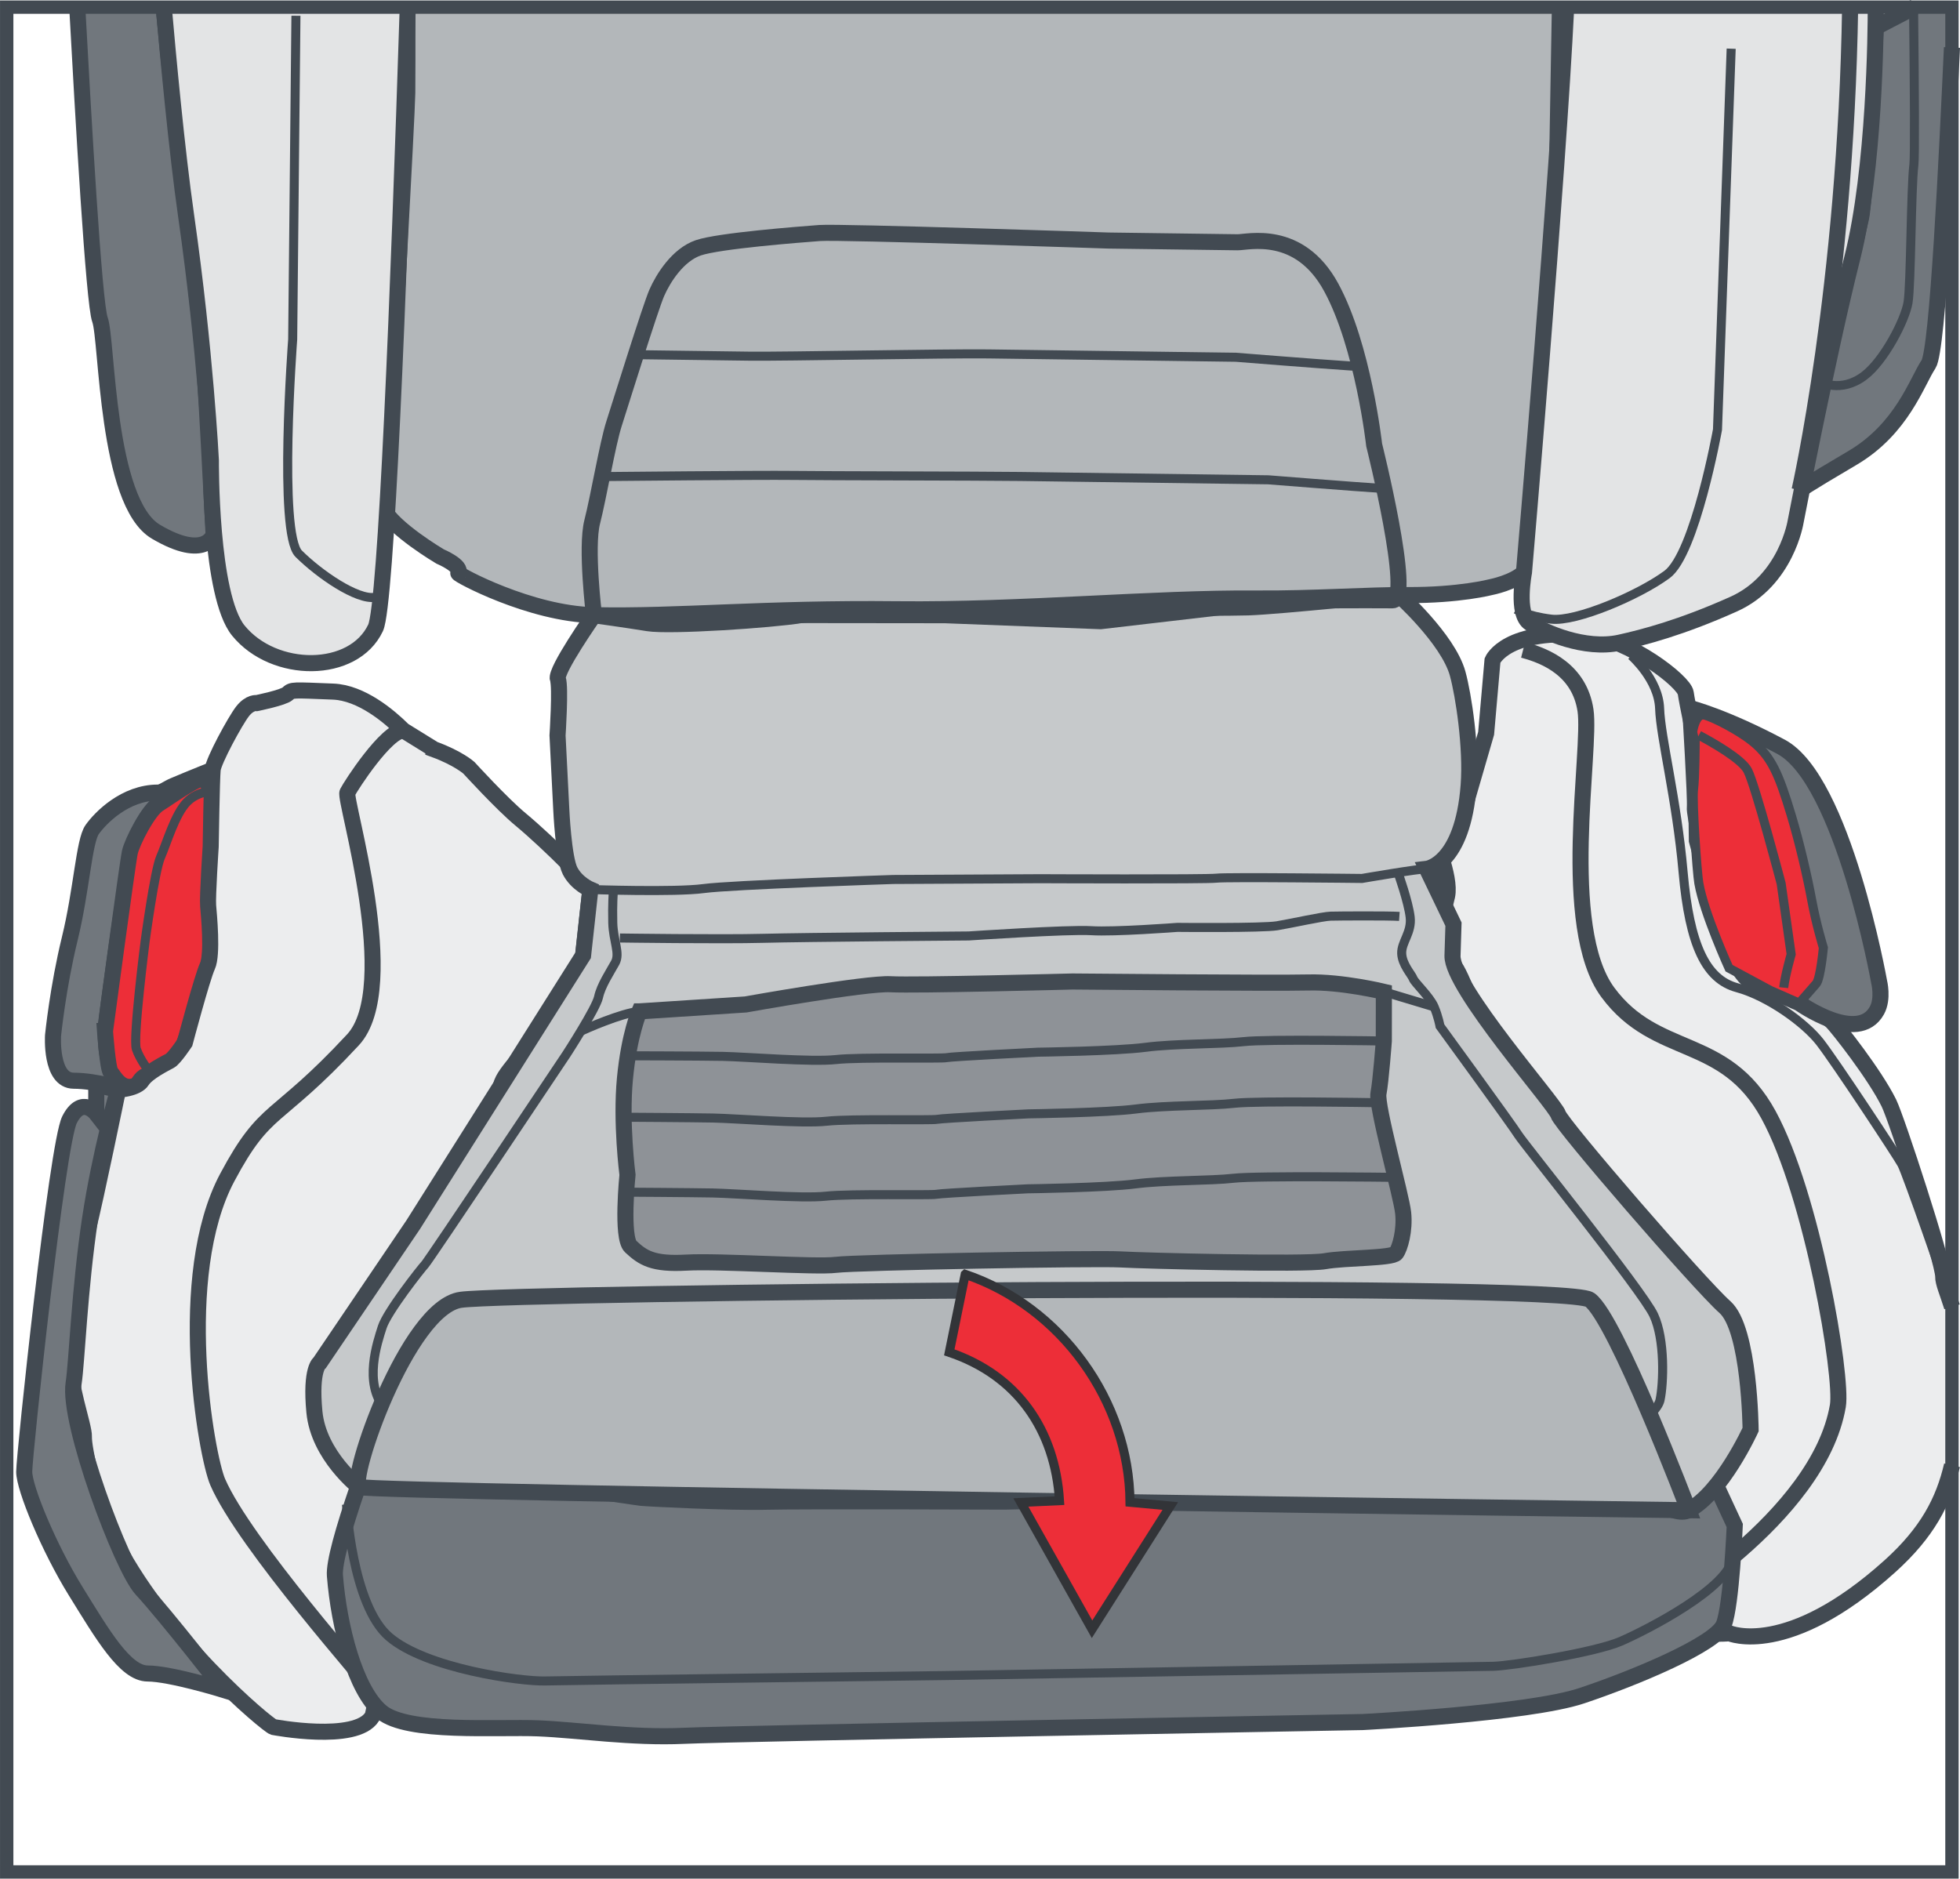
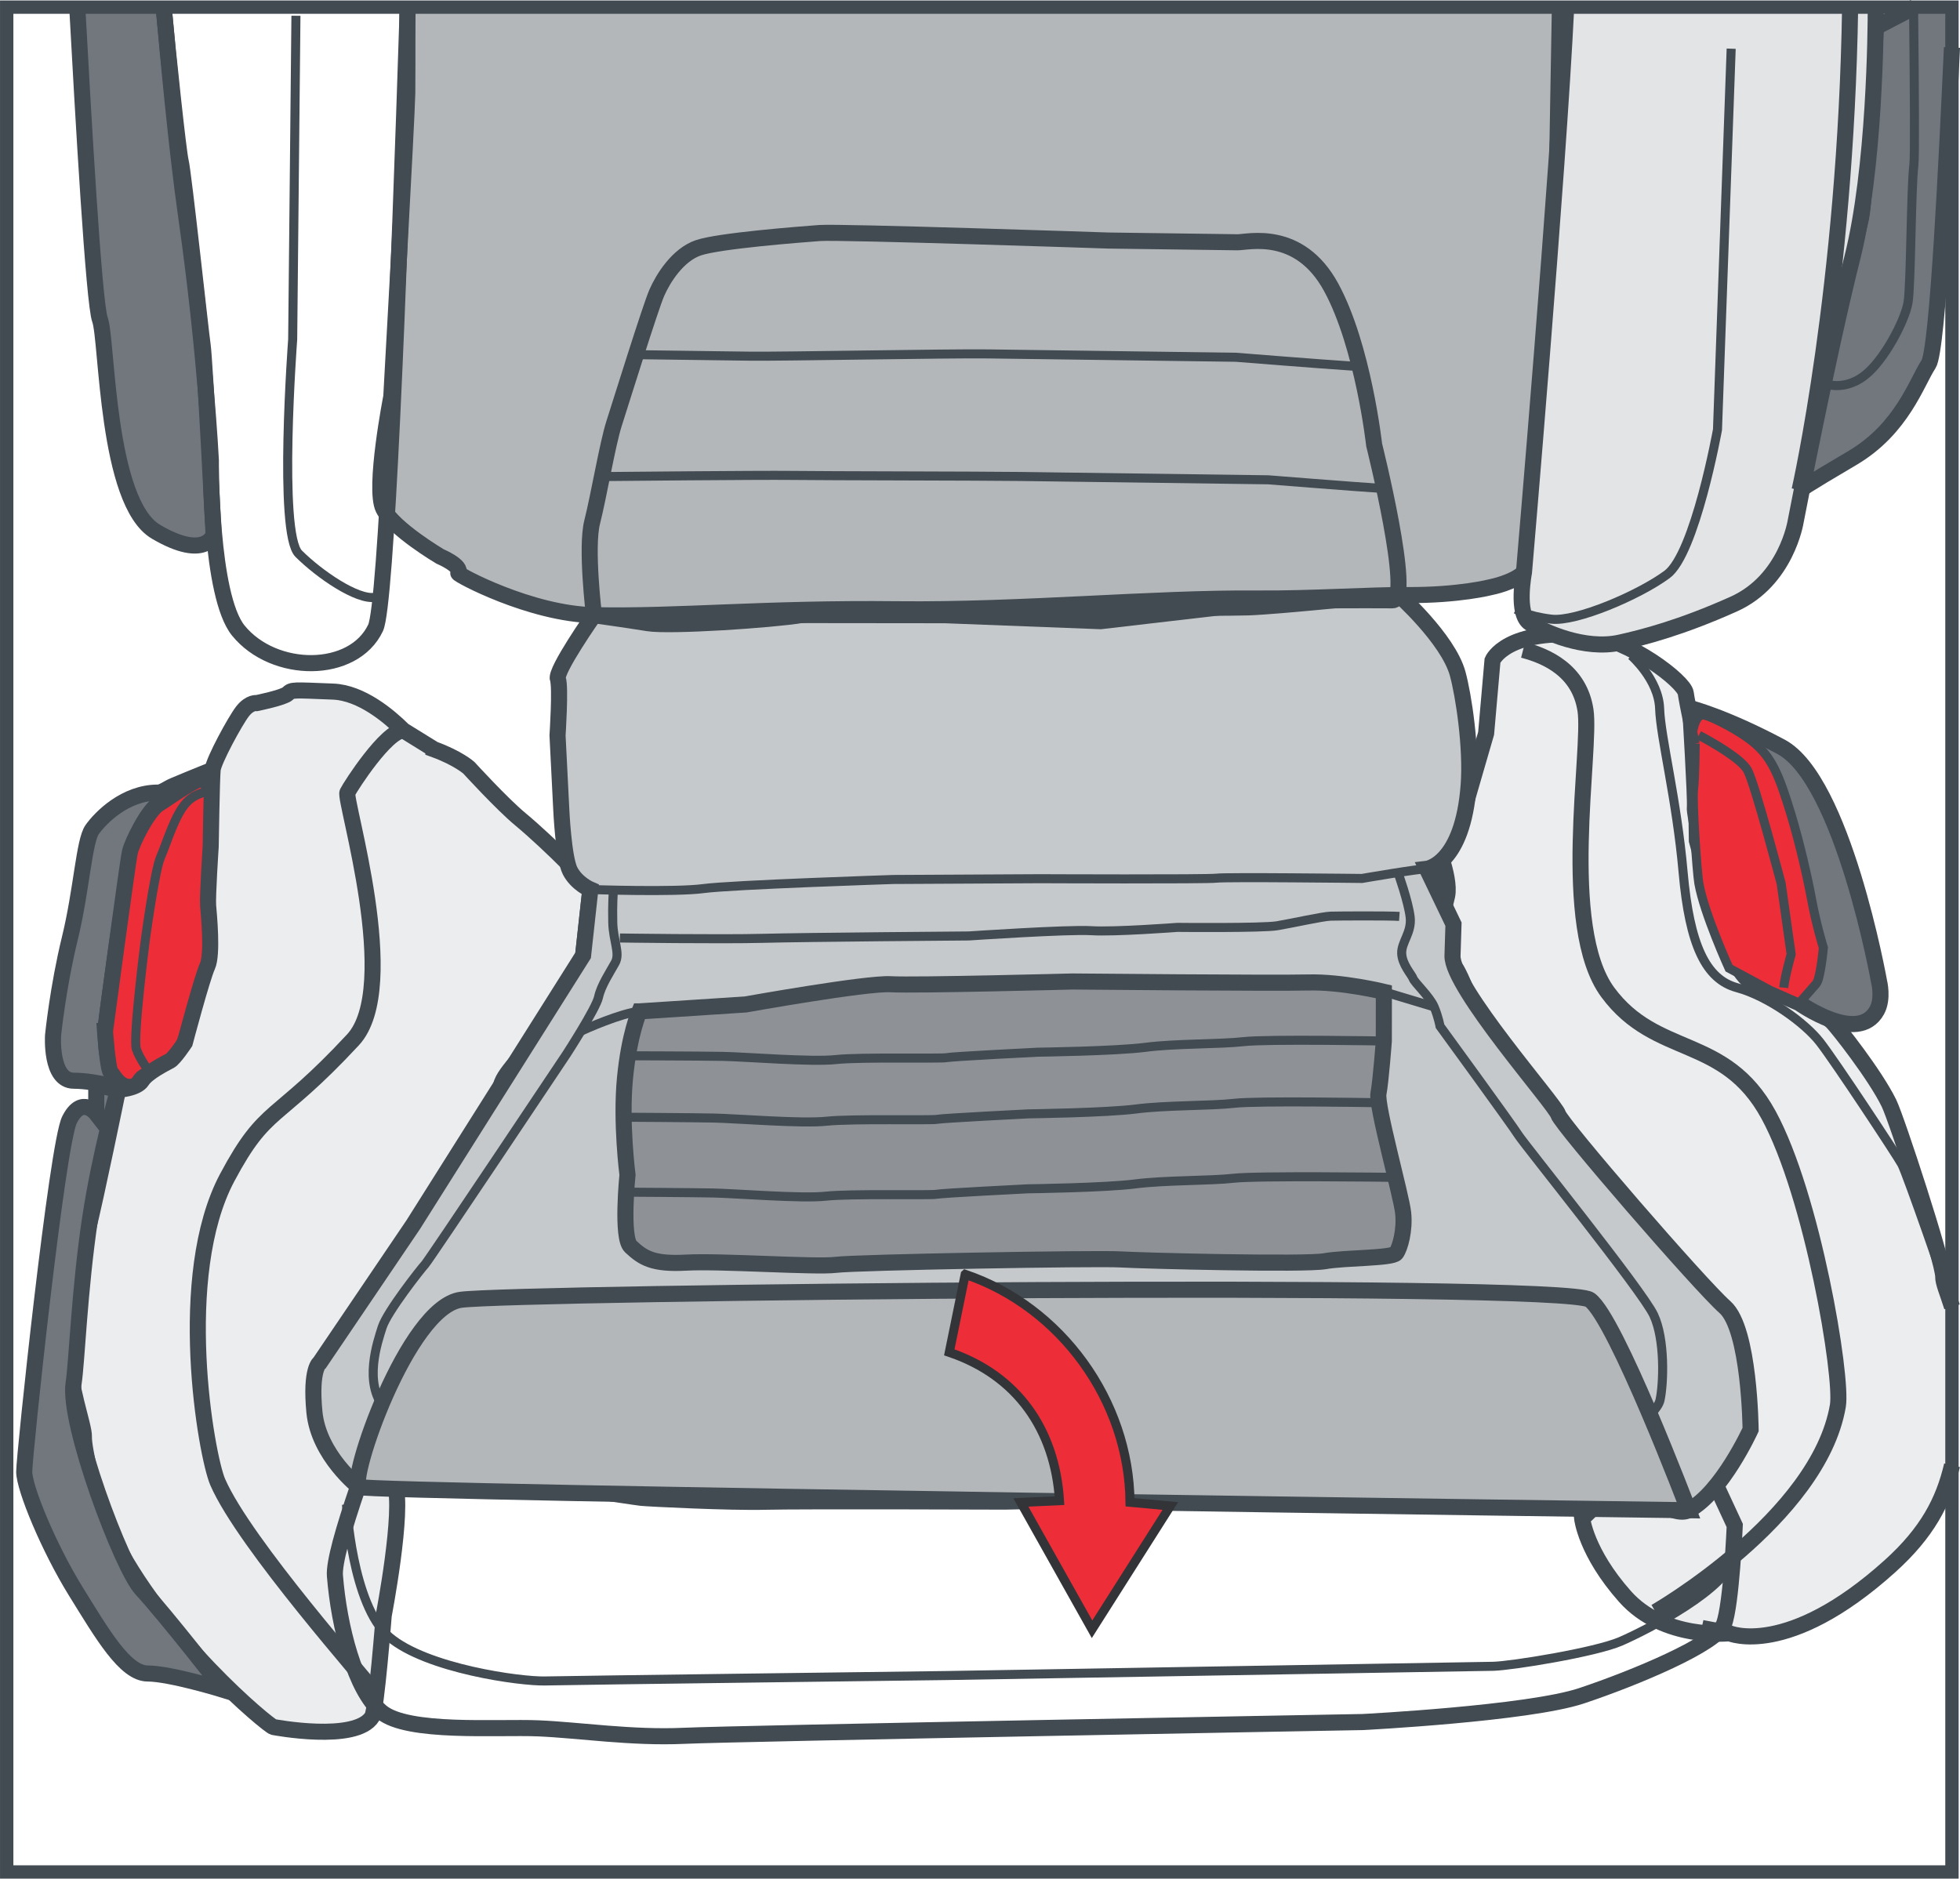
<svg xmlns="http://www.w3.org/2000/svg" xml:space="preserve" width="33.905mm" height="32.502mm" version="1.1" style="shape-rendering:geometricPrecision; text-rendering:geometricPrecision; image-rendering:optimizeQuality; fill-rule:evenodd; clip-rule:evenodd" viewBox="0 0 758.68 727.29">
  <defs>
    <style type="text/css">
   
    .str4 {stroke:#424A52;stroke-width:5.17;stroke-miterlimit:4}
    .str3 {stroke:#323438;stroke-width:3.5;stroke-miterlimit:10}
    .str1 {stroke:#424A52;stroke-width:3.5;stroke-miterlimit:10}
    .str0 {stroke:#424A52;stroke-width:6.22;stroke-miterlimit:10}
    .str2 {stroke:#424A52;stroke-width:6.23;stroke-miterlimit:10}
    .fil1 {fill:none;fill-rule:nonzero}
    .fil2 {fill:#ED2E38;fill-rule:nonzero}
    .fil3 {fill:#ECEDEE;fill-rule:nonzero}
    .fil7 {fill:#E3E4E5;fill-rule:nonzero}
    .fil4 {fill:#C6C9CB;fill-rule:nonzero}
    .fil6 {fill:#B3B7BA;fill-rule:nonzero}
    .fil5 {fill:#8E9297;fill-rule:nonzero}
    .fil0 {fill:#71777D;fill-rule:nonzero}
   
  </style>
  </defs>
  <g id="Слой_x0020_1">
    <path class="fil0" d="M82.3 297.98c0,0 -1.94,0.77 -4.71,1.9 -2.99,1.22 -6.95,2.83 -10.45,4.32 -2.35,1 -4.33,2.64 -5.98,2.64 -12.74,-0.03 -22.32,9.82 -25.49,14.32 -3.17,4.48 -4.08,23.5 -8.67,42.26 -4.59,18.76 -6.47,37.43 -6.47,37.43 0,0 -1.13,17.49 7.98,17.53 9.09,0.05 19.42,3.43 19.42,3.43 0,0 -2.92,-2 -5.23,-9.09 -2.39,-7.36 -1.78,-13.93 -1.22,-19.4 0.52,-4.9 8.19,-61.38 10.41,-66.83 1.78,-4.35 4.96,-11.61 9.51,-15.21 0,0 15.61,-12.33 17.71,-9.56 2.1,2.78 3.41,4.75 3.41,4.75l-0.21 -8.48z" />
    <path class="fil1 str0" d="M82.3 297.98c0,0 -1.94,0.77 -4.71,1.9 -2.99,1.22 -6.95,2.83 -10.45,4.32 -2.35,1 -4.33,2.64 -5.98,2.64 -12.74,-0.03 -22.32,9.82 -25.49,14.32 -3.17,4.48 -4.08,23.5 -8.67,42.26 -4.59,18.76 -6.47,37.43 -6.47,37.43 0,0 -1.13,17.49 7.98,17.53 9.09,0.05 19.42,3.43 19.42,3.43 0,0 -2.92,-2 -5.23,-9.09 -2.39,-7.36 -1.78,-13.93 -1.22,-19.4 0.52,-4.9 8.19,-61.38 10.41,-66.83 1.78,-4.35 4.96,-11.61 9.51,-15.21 0,0 15.61,-12.33 17.71,-9.56 2.1,2.78 3.41,4.75 3.41,4.75l-0.21 -8.48z" />
    <path class="fil2" d="M40.64 399.14c0,0 1.03,14.63 2.23,15.99 1.21,1.36 3.93,7.17 9.28,5.27 1.8,-0.65 1.97,-3.2 4.41,-3.95 2.41,-0.75 10.49,-5.67 11.87,-6.87 1.38,-1.2 4,-8.44 4.95,-11.61 1.2,-4 7.06,-23.03 7.74,-26.3 0.7,-3.28 0.32,-19.61 0.24,-27.17 -0.09,-7.55 1.43,-31.16 1.43,-31.16l-0.28 -6.88c0,0 -1.91,-2.91 -3.41,-4.75 -1.5,-1.83 -13.61,7 -17.72,9.56 -4.1,2.57 -10.23,14.71 -11.11,18.65 -0.89,3.95 -9.62,69.22 -9.62,69.22z" />
    <path class="fil1 str0" d="M40.64 399.14c0,0 1.03,14.63 2.23,15.99 1.21,1.36 3.93,7.17 9.28,5.27 1.8,-0.65 1.97,-3.2 4.41,-3.95 2.41,-0.75 10.49,-5.67 11.87,-6.87 1.38,-1.2 4,-8.44 4.95,-11.61 1.2,-4 7.06,-23.03 7.74,-26.3 0.7,-3.28 0.32,-19.61 0.24,-27.17 -0.09,-7.55 1.43,-31.16 1.43,-31.16l-0.28 -6.88c0,0 -1.91,-2.91 -3.41,-4.75 -1.5,-1.83 -13.61,7 -17.72,9.56 -4.1,2.57 -10.23,14.71 -11.11,18.65 -0.89,3.95 -9.62,69.22 -9.62,69.22z" />
    <path class="fil1 str1" d="M82.51 306.46c0,0 -5.54,-0.58 -10.15,4.03 -4.61,4.62 -7.95,16.25 -10.23,21.39 -2.26,5.14 -5.97,32.61 -5.97,32.61 0,0 -4.78,37.44 -3.39,41.61 1.39,4.16 5.11,8.85 5.11,8.85" />
    <path class="fil1 str1" d="M99.38 272.2c0,0 -4.8,16 -4.63,22.28 0.17,6.28 0.19,27.72 -1.04,35.19 -1.21,7.47 -0.4,35.07 -1.23,39.33 -0.84,4.25 -5.29,23.97 -8.86,29.03 -3.57,5.06 -13.04,14.64 -15.21,15.03 -2.17,0.4 -11.31,6.46 -15.78,10.1" />
    <path class="fil3" d="M167.95 290.07c9.41,3.43 13.55,7.17 13.55,7.17 0,0 12.69,13.92 19.92,19.92 11.44,9.51 29.04,27.32 27.09,27.2 0,0 -2.33,21 -2.79,25.5 -0.47,4.5 -12.3,20.56 -16.05,28.17 -3.75,7.61 -14.72,16.89 -15.69,22.12 -0.99,5.22 -9.99,24.25 -9.99,24.25l-27.83 35.68 -15.29 32.32 0 29.48c0,0 3.98,10.36 11.95,32.67 3.58,10 -4.29,50.83 -4.29,50.83 0,0 -2.83,36.56 -4.48,39.22 -6.27,10.12 -38.25,3.99 -38.25,3.99 -2.02,-0.58 -43.04,-34.27 -62.96,-74.91 -6.01,-12.24 -10.58,-33.31 -10.36,-37.45 0.21,-4.14 -6.42,-21.77 -4.79,-28.69 1.64,-6.91 3.55,-40.88 6.38,-51.8 2.83,-10.92 11.63,-53.86 11.63,-53.86 0,0 7.29,-0.37 9.28,-3.57 1.99,-3.19 9.04,-6.67 10.78,-7.62 1.75,-0.94 5.78,-7.03 5.78,-7.03 0,0 6.67,-25.17 8.74,-29.64 2.08,-4.48 0.57,-19.96 0.28,-23.38 -0.3,-3.42 0.99,-22.88 0.99,-22.88 0,0 0.4,-26.25 0.76,-29.78 0.36,-3.54 8.72,-18.92 11.57,-22.59 2.87,-3.67 5.5,-3.2 5.5,-3.2 0,0 10.36,-2.1 11.99,-3.65 1.64,-1.56 1.75,-1.42 17.54,-0.8 10.97,0.43 21.71,9.52 27.23,15.01l11.81 7.31z" />
    <path class="fil1 str0" d="M167.95 290.07c9.41,3.43 13.55,7.17 13.55,7.17 0,0 12.69,13.92 19.92,19.92 11.44,9.51 29.04,27.32 27.09,27.2 0,0 -2.33,21 -2.79,25.5 -0.47,4.5 -12.3,20.56 -16.05,28.17 -3.75,7.61 -14.72,16.89 -15.69,22.12 -0.99,5.22 -9.99,24.25 -9.99,24.25l-27.83 35.68 -15.29 32.32 0 29.48c0,0 3.98,10.36 11.95,32.67 3.58,10 -4.29,50.83 -4.29,50.83 0,0 -2.83,36.56 -4.48,39.22 -6.27,10.12 -38.25,3.99 -38.25,3.99 -2.02,-0.58 -43.04,-34.27 -62.96,-74.91 -6.01,-12.24 -10.58,-33.31 -10.36,-37.45 0.21,-4.14 -6.42,-21.77 -4.79,-28.69 1.64,-6.91 3.55,-40.88 6.38,-51.8 2.83,-10.92 11.63,-53.86 11.63,-53.86 0,0 7.29,-0.37 9.28,-3.57 1.99,-3.19 9.04,-6.67 10.78,-7.62 1.75,-0.94 5.78,-7.03 5.78,-7.03 0,0 6.67,-25.17 8.74,-29.64 2.08,-4.48 0.57,-19.96 0.28,-23.38 -0.3,-3.42 0.99,-22.88 0.99,-22.88 0,0 0.4,-26.25 0.76,-29.78 0.36,-3.54 8.72,-18.92 11.57,-22.59 2.87,-3.67 5.5,-3.2 5.5,-3.2 0,0 10.36,-2.1 11.99,-3.65 1.64,-1.56 1.75,-1.42 17.54,-0.8 10.97,0.43 21.71,9.52 27.23,15.01l11.81 7.31z" />
    <path class="fil0" d="M37.26 419.96l0 11.15c0,0 -5.57,-7.17 -10.36,2.39 -4.79,9.57 -17.53,129.9 -17.53,136.27 0,6.38 9.56,29.49 19.92,46.23 10.36,16.73 19.13,31.87 27.89,31.87 8.77,0 29.49,6.38 29.49,6.38 0,0 -22.32,-28.69 -31.88,-39.04 -7.64,-8.28 -28.69,-64.56 -26.3,-79.7 1.24,-7.83 2.26,-36.47 6.38,-63.74 3.84,-25.43 10.82,-49.88 10.82,-49.88l-8.43 -1.92z" />
    <path class="fil1 str0" d="M37.26 419.96l0 11.15c0,0 -5.57,-7.17 -10.36,2.39 -4.79,9.57 -17.53,129.9 -17.53,136.27 0,6.38 9.56,29.49 19.92,46.23 10.36,16.73 19.13,31.87 27.89,31.87 8.77,0 29.49,6.38 29.49,6.38 0,0 -22.32,-28.69 -31.88,-39.04 -7.64,-8.28 -28.69,-64.56 -26.3,-79.7 1.24,-7.83 2.26,-36.47 6.38,-63.74 3.84,-25.43 10.82,-49.88 10.82,-49.88l-8.43 -1.92z" />
    <path class="fil1 str0" d="M144.84 655.05c-1.84,-3.14 -50.21,-57.37 -60.57,-81.29 -4.46,-10.3 -16.67,-79.73 3.71,-117.94 15.06,-28.23 18.53,-20.84 48.63,-53.25 18.94,-20.39 -3.55,-92.98 -2.13,-95.76 1.41,-2.78 14.98,-23.79 21.65,-24.04" />
    <path class="fil3" d="M669.36 632.29c0,0 -25.24,2.84 -40.39,-14.27 -15.16,-17.1 -16.55,-30.18 -16.55,-30.18 0,0 13.35,-11.69 17.16,-21.82 3.82,-10.14 1,-31.23 -0.22,-40.91 -1.22,-9.68 -14.72,-29.93 -17.34,-33.64 -2.62,-3.71 -11.14,-9.86 -11.14,-9.86 0,0 -5.2,-12.45 -5.16,-17.49 0.04,-5.03 -12.46,-23.48 -11.81,-28.43 0.66,-4.96 -8.71,-33.06 -8.71,-33.06 0,0 -10.59,-28.28 -12.41,-28.51 -1.84,-0.25 -8.02,-0.49 -8.02,-0.49 0,0 4.5,-10.62 3.1,-14.16 -1.41,-3.54 0.65,-4.95 2.27,-12.58 1.62,-7.63 -5.6,-23.69 -5.6,-23.69 0,0 10.51,-4.23 11.63,-8 1.11,-3.77 9.08,-31.29 9.08,-31.29l2.47 -28.24c0,0 5.3,-12.72 37.32,-9.66 15.5,1.49 36.83,17.72 37.48,22.29 0.64,4.57 3.4,16.69 3.65,19.52 0.25,2.84 0.66,37.61 0.66,37.61 0,0 6.73,24.4 7.78,30.7 1.04,6.3 9.4,23.08 13.62,24.19 4.21,1.11 26.76,11.08 30.95,15.26 2.27,2.29 16.57,20.43 21.98,31.45 3.04,6.18 21.12,61.57 21.02,67.16 -0.05,2.39 1.64,6.12 3.41,11.73l0 61.34c-3.26,13.93 -9.58,26.08 -24.1,39.14 -39.66,35.7 -62.11,25.88 -62.11,25.88 0,0 -5.19,-0.68 -10.61,-2.02l10.61 2.02z" />
    <path class="fil1 str2" d="M669.36 632.29c0,0 -25.24,2.84 -40.39,-14.27 -15.16,-17.1 -16.55,-30.18 -16.55,-30.18 0,0 13.35,-11.69 17.16,-21.82 3.82,-10.14 1,-31.23 -0.22,-40.91 -1.22,-9.68 -14.72,-29.93 -17.34,-33.64 -2.62,-3.71 -11.14,-9.86 -11.14,-9.86 0,0 -5.2,-12.45 -5.16,-17.49 0.04,-5.03 -12.46,-23.48 -11.81,-28.43 0.66,-4.96 -8.71,-33.06 -8.71,-33.06 0,0 -10.59,-28.28 -12.41,-28.51 -1.84,-0.25 -8.02,-0.49 -8.02,-0.49 0,0 4.5,-10.62 3.1,-14.16 -1.41,-3.54 0.65,-4.95 2.27,-12.58 1.62,-7.63 -5.6,-23.69 -5.6,-23.69 0,0 10.51,-4.23 11.63,-8 1.11,-3.77 9.08,-31.29 9.08,-31.29l2.47 -28.24c0,0 5.3,-12.72 37.32,-9.66 15.5,1.49 36.83,17.72 37.48,22.29 0.64,4.57 3.4,16.69 3.65,19.52 0.25,2.84 0.66,37.61 0.66,37.61 0,0 6.73,24.4 7.78,30.7 1.04,6.3 9.4,23.08 13.62,24.19 4.21,1.11 26.76,11.08 30.95,15.26 2.27,2.29 16.57,20.43 21.98,31.45 3.04,6.18 21.12,61.57 21.02,67.16 -0.05,2.39 1.64,6.12 3.41,11.73m0 61.34c-3.26,13.93 -9.58,26.08 -24.1,39.14 -39.66,35.7 -62.11,25.88 -62.11,25.88 0,0 -5.19,-0.68 -10.61,-2.02l10.61 2.02" />
    <path class="fil1 str1" d="M631.42 253.79c0,0 10.6,9.24 10.99,20.49 0.38,11.25 6.59,35.02 9.09,63.35 2.5,28.33 8.85,41.48 20.86,44.74 12.01,3.26 26.2,13.52 32.06,21.01 5.85,7.48 29.7,43.66 31.71,47.28 2,3.63 17.75,49.38 17.75,49.38" />
    <path class="fil0" d="M654.24 274.15c0,0 13.38,3.33 35.18,14.97 23.97,12.81 37.95,90.95 37.95,90.95 0,0 1.66,6.54 -0.84,11.09 -7.33,13.39 -30.09,-2.83 -30.09,-2.83l-18.21 -8c0,0 -14.8,-19.85 -16.27,-32.37 -1.47,-12.51 -6.27,-32.74 -5.91,-35.5 0.36,-2.75 -1.81,-38.31 -1.81,-38.31z" />
    <path class="fil1 str2" d="M654.24 274.15c0,0 13.38,3.33 35.18,14.97 23.97,12.81 37.95,90.95 37.95,90.95 0,0 1.66,6.54 -0.84,11.09 -7.33,13.39 -30.09,-2.83 -30.09,-2.83l-18.21 -8c0,0 -14.8,-19.85 -16.27,-32.37 -1.47,-12.51 -6.27,-32.74 -5.91,-35.5 0.36,-2.75 -1.81,-38.31 -1.81,-38.31z" />
-     <path class="fil2 str1" d="M656.17 287.85c0,0 -0.04,13.29 -0.63,17.83 -0.59,4.55 1.34,32.16 2.04,36.19 2.04,11.75 11.69,32.94 11.69,32.94l16.04 8.63 11.14 4.9 6.58 -7.53c1.65,-1.89 2.76,-13.92 2.76,-13.92 0,0 -2.78,-9.02 -4.55,-18.66 -1.6,-8.69 -4.68,-22.01 -7.85,-32.54 -4.88,-16.18 -7.73,-22.85 -15.32,-28.88 -4.99,-3.97 -14.67,-9.07 -18.28,-9.96 -3.54,-0.88 -4.55,6.22 -4.59,6.52l0.96 4.48z" />
+     <path class="fil2 str1" d="M656.17 287.85c0,0 -0.04,13.29 -0.63,17.83 -0.59,4.55 1.34,32.16 2.04,36.19 2.04,11.75 11.69,32.94 11.69,32.94l16.04 8.63 11.14 4.9 6.58 -7.53c1.65,-1.89 2.76,-13.92 2.76,-13.92 0,0 -2.78,-9.02 -4.55,-18.66 -1.6,-8.69 -4.68,-22.01 -7.85,-32.54 -4.88,-16.18 -7.73,-22.85 -15.32,-28.88 -4.99,-3.97 -14.67,-9.07 -18.28,-9.96 -3.54,-0.88 -4.55,6.22 -4.59,6.52l0.96 4.48" />
    <path class="fil1 str1" d="M657.6 284.62c5.08,2.7 16.65,9.21 18.94,13.74 2.97,5.84 12.92,43.69 12.92,43.69l3.87 27.38c0,0 -2.41,8.42 -2.88,12.92" />
    <path class="fil1 str0" d="M589.56 251.61c9.02,2.31 21.84,7.96 24.16,23.38 2.33,15.42 -10.14,83.81 8.66,109.22 18.8,25.4 45.14,16.17 62.17,47.36 17.03,31.19 28.78,101.51 26.85,112.72 -7.5,43.51 -70.59,79.74 -70.59,79.74" />
-     <path class="fil0" d="M191.11 442.98c0,0 -63.03,147.18 -61.47,167.01 1.56,19.82 7.82,44.26 17.95,52.74 10.13,8.47 44.94,5.71 60.78,6.37 15.76,0.66 36.09,3.82 56.4,2.89 20.32,-0.93 262.7,-5.33 262.7,-5.33 0,0 64.05,-3.28 84.73,-10.17 20.68,-6.9 52.15,-20.05 55.08,-27.67 2.93,-7.63 4.21,-38.25 4.21,-38.25l-61.57 -132.6 -418.8 -14.98z" />
    <path class="fil1 str2" d="M191.11 442.98c0,0 -63.03,147.18 -61.47,167.01 1.56,19.82 7.82,44.26 17.95,52.74 10.13,8.47 44.94,5.71 60.78,6.37 15.76,0.66 36.09,3.82 56.4,2.89 20.32,-0.93 262.7,-5.33 262.7,-5.33 0,0 64.05,-3.28 84.73,-10.17 20.68,-6.9 52.15,-20.05 55.08,-27.67 2.93,-7.63 4.21,-38.25 4.21,-38.25l-61.57 -132.6 -418.8 -14.98z" />
    <path class="fil4" d="M391.47 235.17c0,0 -69.86,1.04 -81.28,2.93 -11.42,1.9 -50.99,4.52 -59.36,3.16 -8.38,-1.36 -20.92,-3.1 -20.92,-3.1 0,0 -15.11,21.53 -13.97,24.68 1.12,3.15 -0.13,21.88 -0.13,21.88l1.45 28.68c0,0 0.84,18.78 3.41,23.75 2.56,4.97 7.83,7.21 7.83,7.21l-2.8 25.5 -65.74 104.24 -36.15 53.4c0,0 -3.72,2.2 -2.11,19.13 1.62,16.93 17.32,29.07 17.32,29.07 -2.78,1.88 47.69,-22.25 64.92,-19.27 19.9,3.45 114.39,-7.63 122.72,-7.85 8.34,-0.21 137.83,12.78 153.4,9.98 15.57,-2.79 98.18,-2.83 110.58,-7.14 12.4,-4.3 51.65,39.13 62.96,33.25 12.85,-6.69 24.03,-31.23 24.03,-31.23 0,0 -0.33,-38.92 -9.94,-47.42 -9.62,-8.49 -63.4,-70.64 -64.54,-74.58 -1.15,-3.95 -41.28,-49.25 -40.91,-61.44l0.38 -12.2 -10.3 -21.45c0,0 13.86,-1.69 16.18,-32.34 1.1,-14.57 -1.96,-34.78 -4.26,-43.2 -3.71,-13.55 -23.17,-30.86 -23.17,-30.86 0,0 -45.35,4.74 -57.82,5.18 -12.47,0.43 -91.78,0.03 -91.78,0.03z" />
    <path class="fil1 str2" d="M391.47 235.17c0,0 -69.86,1.04 -81.28,2.93 -11.42,1.9 -50.99,4.52 -59.36,3.16 -8.38,-1.36 -20.92,-3.1 -20.92,-3.1 0,0 -15.11,21.53 -13.97,24.68 1.12,3.15 -0.13,21.88 -0.13,21.88l1.45 28.68c0,0 0.84,18.78 3.41,23.75 2.56,4.97 7.83,7.21 7.83,7.21l-2.8 25.5 -65.74 104.24 -36.15 53.4c0,0 -3.72,2.2 -2.11,19.13 1.62,16.93 17.32,29.07 17.32,29.07 -2.78,1.88 47.69,-22.25 64.92,-19.27 19.9,3.45 114.39,-7.63 122.72,-7.85 8.34,-0.21 137.83,12.78 153.4,9.98 15.57,-2.79 98.18,-2.83 110.58,-7.14 12.4,-4.3 51.65,39.13 62.96,33.25 12.85,-6.69 24.03,-31.23 24.03,-31.23 0,0 -0.33,-38.92 -9.94,-47.42 -9.62,-8.49 -63.4,-70.64 -64.54,-74.58 -1.15,-3.95 -41.28,-49.25 -40.91,-61.44l0.38 -12.2 -10.3 -21.45c0,0 13.86,-1.69 16.18,-32.34 1.1,-14.57 -1.96,-34.78 -4.26,-43.2 -3.71,-13.55 -23.17,-30.86 -23.17,-30.86 0,0 -45.35,4.74 -57.82,5.18 -12.47,0.43 -91.78,0.03 -91.78,0.03z" />
    <path class="fil1 str1" d="M228.51 344.36c0,0 32.89,1.12 43.8,-0.36 10.9,-1.47 73.43,-3.52 73.43,-3.52l56.84 -0.3c0,0 64.67,0.28 68.31,-0.21 3.63,-0.49 56.32,0.11 56.32,0.11 0,0 22.67,-3.91 25.11,-3.71" />
    <path class="fil1 str1" d="M237.4 345.31c0,0 -0.39,4.78 -0.21,11.93 0.2,7.14 2.93,11.84 0.93,15.47 -1.99,3.62 -5.5,8.88 -6.43,13.28 -0.92,4.39 -12.45,22.18 -12.45,22.18 0,0 -53.18,79.67 -54.71,81.3 -1.52,1.62 -14.63,18.27 -16.57,24.27 -1.93,6.01 -7.25,21.65 0.83,31.36 8.08,9.73 17.65,16.63 24.5,19.62 6.86,3 61.98,16.65 90.13,16.7 28.17,0.05 76.67,0.36 82.93,0.2 6.25,-0.17 123.01,-2.45 123.01,-2.45 0,0 75.03,-2.77 78.66,-3.26 3.64,-0.5 55.09,-7.01 65.4,-11.65 10.31,-4.64 27.74,-15.84 29.14,-22.22 1.4,-6.4 1.99,-23.5 -2.43,-32.92 -4.41,-9.43 -50.24,-66.22 -52.42,-69.74 -2.18,-3.53 -30.31,-42.12 -30.31,-42.12 0,0 -0.62,-3.56 -2.28,-7.49 -1.66,-3.93 -7.55,-9.34 -8.12,-10.91 -0.56,-1.58 -4.31,-5.46 -4.43,-9.82 -0.11,-4.37 3.96,-8.05 3.28,-13.99 -0.68,-5.94 -4.62,-16.96 -4.62,-16.96" />
    <path class="fil1 str1" d="M239.95 363.13c0,0 39.13,0.56 55.28,0.13 16.15,-0.43 79.77,-0.92 79.77,-0.92 0,0 38.52,-2.6 47.4,-2.04 8.88,0.57 33.34,-1.28 33.34,-1.28 0,0 32.86,0.33 38.58,-0.62 5.71,-0.95 17.64,-3.64 20.75,-3.72 3.13,-0.09 22.43,-0.2 26.6,0.09" />
    <path class="fil1 str1" d="M224.74 399.29c1.54,-0.84 15.98,-7.18 22.74,-7.75 6.77,-0.58 46.87,-2.43 51.52,-4.14 4.65,-1.71 44.7,-5.94 52.51,-6.15 7.82,-0.21 65.64,-2.52 84.97,-1.45 19.32,1.08 63.12,0.72 66.25,0.64 3.13,-0.08 13.5,-2.34 32.95,3.5l19.44 5.85" />
    <path class="fil5" d="M173.29 564.74c0,0 -4.55,-14.58 2.02,-22.3 6.58,-7.72 25.44,-24.12 29.06,-25.4 3.62,-1.29 12.93,-3.92 25.43,-4.64 12.5,-0.73 45.37,-0.39 45.37,-0.39 0,0 55.33,2.11 60.01,1.6 4.68,-0.52 75.07,-0.78 75.07,-0.78 0,0 43.75,-2.34 52.61,-2.18 8.87,0.17 55.87,2.5 62.62,1.14 6.74,-1.37 37.51,-1 49.1,3.07 11.58,4.07 36.52,20.49 37.65,23.64 1.12,3.15 14.52,17.1 10.96,20.37 -3.56,3.28 -30.01,9.13 -35.7,10.87 -5.68,1.74 -45.2,6.35 -73.32,7.89 -28.12,1.53 -125.06,3.69 -125.06,3.69 0,0 -79.28,-0.3 -92.83,0.05 -13.55,0.36 -44.88,-1.2 -48.02,-1.51 -3.13,-0.32 -49.21,-7.45 -49.21,-7.45l-25.76 -7.66z" />
    <path class="fil1 str2" d="M173.29 564.74c0,0 -4.55,-14.58 2.02,-22.3 6.58,-7.72 25.44,-24.12 29.06,-25.4 3.62,-1.29 12.93,-3.92 25.43,-4.64 12.5,-0.73 45.37,-0.39 45.37,-0.39 0,0 55.33,2.11 60.01,1.6 4.68,-0.52 75.07,-0.78 75.07,-0.78 0,0 43.75,-2.34 52.61,-2.18 8.87,0.17 55.87,2.5 62.62,1.14 6.74,-1.37 37.51,-1 49.1,3.07 11.58,4.07 36.52,20.49 37.65,23.64 1.12,3.15 14.52,17.1 10.96,20.37 -3.56,3.28 -30.01,9.13 -35.7,10.87 -5.68,1.74 -45.2,6.35 -73.32,7.89 -28.12,1.53 -125.06,3.69 -125.06,3.69 0,0 -79.28,-0.3 -92.83,0.05 -13.55,0.36 -44.88,-1.2 -48.02,-1.51 -3.13,-0.32 -49.21,-7.45 -49.21,-7.45l-25.76 -7.66z" />
    <path class="fil1 str1" d="M180.5 541.5c5.73,-0.15 38.04,-1 50.55,-1.34 12.5,-0.32 54.25,0.56 60.5,0.4 6.25,-0.17 54.3,2.54 64.21,2.27 9.9,-0.25 75.1,0.41 86.04,-0.27 10.93,-0.68 70.87,-1.87 70.87,-1.87 0,0 61.99,-2.42 69.82,-2.23 7.82,0.19 29.72,0.02 29.72,0.02" />
    <path class="fil5" d="M247.48 391.54c0,0 -3.94,8.84 -5.57,25.97 -1.64,17.13 0.98,37.32 0.98,37.32 0,0 -2.49,24.3 1.26,27.78 4.7,4.37 8.53,6.92 21.54,6.19 13.03,-0.74 50.11,1.86 57.9,0.86 7.8,-1 100.59,-2.65 109.99,-2.1 9.4,0.54 71.5,2.09 79.28,0.69 7.78,-1.39 26.05,-1.07 27.56,-3.1 1.51,-2.03 3.42,-8.83 2.72,-15.57 -0.7,-6.74 -10.48,-41.44 -9.56,-46.24 0.92,-4.79 2.07,-20.32 2.07,-20.32l0.02 -19.07c0,0 -16.27,-3.95 -29.3,-3.6 -13.02,0.34 -91.26,-0.38 -91.26,-0.38 0,0 -60.98,1.6 -70.38,1.06 -9.4,-0.54 -56.11,7.83 -56.11,7.83l-41.13 2.68z" />
    <path class="fil1 str2" d="M247.48 391.54c0,0 -3.94,8.84 -5.57,25.97 -1.64,17.13 0.98,37.32 0.98,37.32 0,0 -2.49,24.3 1.26,27.78 4.7,4.37 8.53,6.92 21.54,6.19 13.03,-0.74 50.11,1.86 57.9,0.86 7.8,-1 100.59,-2.65 109.99,-2.1 9.4,0.54 71.5,2.09 79.28,0.69 7.78,-1.39 26.05,-1.07 27.56,-3.1 1.51,-2.03 3.42,-8.83 2.72,-15.57 -0.7,-6.74 -10.48,-41.44 -9.56,-46.24 0.92,-4.79 2.07,-20.32 2.07,-20.32l0.02 -19.07c0,0 -16.27,-3.95 -29.3,-3.6 -13.02,0.34 -91.26,-0.38 -91.26,-0.38 0,0 -60.98,1.6 -70.38,1.06 -9.4,-0.54 -56.11,7.83 -56.11,7.83l-41.13 2.68z" />
    <path class="fil1 str1" d="M243.24 408.73c0,0 27.64,0.07 36.52,0.23 8.87,0.17 34.47,2.27 43.84,1.23 9.35,-1.03 40.66,-0.27 42.74,-0.73 2.08,-0.46 35.4,-2.12 35.4,-2.12 0,0 30.24,-0.4 41.67,-1.89 11.43,-1.5 29.17,-1.17 38.01,-2.2 8.84,-1.03 54.22,-0.24 54.22,-0.24" />
    <path class="fil1 str1" d="M242.74 432.52c0,0 24.51,0.15 33.38,0.31 8.87,0.17 34.48,2.28 43.84,1.23 9.36,-1.03 40.68,-0.27 42.75,-0.73 2.07,-0.44 35.4,-2.12 35.4,-2.12 0,0 30.23,-0.4 41.67,-1.89 11.43,-1.49 29.18,-1.17 38.01,-2.2 8.83,-1.03 54.23,-0.24 54.23,-0.24" />
    <path class="fil1 str1" d="M242.46 461.53c0,0 24.52,0.15 33.38,0.31 8.87,0.17 34.48,2.27 43.84,1.24 9.36,-1.04 40.68,-0.28 42.75,-0.73 2.08,-0.45 35.4,-2.12 35.4,-2.12 0,0 30.23,-0.4 41.67,-1.9 11.43,-1.48 29.18,-1.16 38.01,-2.19 8.83,-1.03 61.09,-0.36 61.09,-0.36" />
    <path class="fil1 str1" d="M134.13 582.46c0,0 2.07,38.89 16.48,51.22 14.4,12.34 51.04,17.34 60.42,17.08 9.38,-0.24 155.36,-2.1 155.36,-2.1 0,0 208.46,-3.5 211.62,-3.58 7.29,-0.19 39.5,-5.41 49.29,-9.64 9.8,-4.24 42.73,-20.99 43.46,-32.93" />
    <path class="fil6" d="M157.7 2.76c0.01,14.28 0.01,28.9 -0.05,33.22 -0.13,9.18 -6.19,117.6 -6.19,117.6 0,0 -6.96,35.5 -3.09,43.33 3.86,7.82 21.98,18.52 21.98,18.52 0,0 8.68,3.65 7.05,6.45 -0.32,0.55 27.82,15.76 52.52,16.28 32.79,0.68 65.56,-2.86 117.4,-2.3 48.31,0.51 98.45,-4.48 139.37,-4.16 20.99,0.17 43.49,-1.44 57.93,-1.33 20.26,0.14 32.57,-3.1 32.57,-3.1 0,0 8.64,-1.68 12.72,-5.68 0,0 8.9,-8.87 9.79,-15.93 0.89,-7.05 1.58,-58.62 1.58,-58.62l2.52 -144.26 -446.09 0z" />
    <path class="fil1 str0" d="M157.7 2.76c0.01,14.28 0.01,28.9 -0.05,33.22 -0.13,9.18 -6.19,117.6 -6.19,117.6 0,0 -6.96,35.5 -3.09,43.33 3.86,7.82 21.98,18.52 21.98,18.52 0,0 8.68,3.65 7.05,6.45 -0.32,0.55 27.82,15.76 52.52,16.28 32.79,0.68 65.56,-2.86 117.4,-2.3 48.31,0.51 98.45,-4.48 139.37,-4.16 20.99,0.17 43.49,-1.44 57.93,-1.33 20.26,0.14 32.57,-3.1 32.57,-3.1 0,0 8.64,-1.68 12.72,-5.68 0,0 8.9,-8.87 9.79,-15.93 0.89,-7.05 1.58,-58.62 1.58,-58.62l2.52 -144.26" />
    <path class="fil1 str0" d="M229.91 238.16c0,0 -3.2,-26.21 -0.69,-36.07 2.52,-9.86 5.96,-30.31 8.45,-38.04 2.48,-7.74 14.09,-45.04 16.55,-50.67 2.45,-5.61 8.12,-14.72 16.1,-17.45 7.97,-2.72 38.95,-5.12 46.89,-5.72 7.94,-0.61 111.83,2.91 111.83,2.91 0,0 46.01,0.62 49.97,0.67 3.97,0.06 23.88,-5.34 36.27,17.45 12.39,22.78 16.63,61 16.63,61 0,0 15.06,60.26 7.13,60.16 -7.93,-0.11 -44.43,0.1 -44.43,0.1l-68.58 7.98 -60.2 -2.31 -55.64 -0.06 -46.23 2.38 -34.05 -2.33z" />
    <path class="fil1 str1" d="M246.76 137.31c0,0 31.73,0.43 43.63,0.58 11.9,0.17 76.97,-1.09 92.05,-0.88 15.07,0.21 95.98,1.3 95.98,1.3 0,0 31.69,2.55 45.17,3.43" />
    <path class="fil1 str1" d="M234.23 184.49c0,0 60.3,-0.6 72.21,-0.44 11.9,0.17 73.43,0.21 88.51,0.41 15.07,0.2 95.98,1.29 95.98,1.29 0,0 31.7,2.54 45.18,3.43" />
    <path class="fil0" d="M29.9 2.76c2.27,41.61 6.42,114.69 8.79,120.99 2.87,7.65 2.38,70.76 21.68,82.11 19.28,11.34 22.31,1.07 22.31,1.07 0,0 -3.39,-67.65 -4.25,-73.33 -0.75,-5.01 -7.36,-66.65 -8.5,-71.18 -0.88,-3.51 -4.85,-40.83 -6.6,-59.66l-33.43 0z" />
    <path class="fil1 str2" d="M29.9 2.76c2.27,41.61 6.42,114.69 8.79,120.99 2.87,7.65 2.38,70.76 21.68,82.11 19.28,11.34 22.31,1.07 22.31,1.07 0,0 -3.39,-67.65 -4.25,-73.33 -0.75,-5.01 -7.36,-66.65 -8.5,-71.18 -0.88,-3.51 -4.85,-40.83 -6.6,-59.66" />
-     <path class="fil7" d="M63.38 2.76c1.57,17.99 5.01,55.3 8.68,80.91 7.44,52.06 9.56,94.56 9.56,94.56 0,0 -0.4,52.3 10.63,65.88 13.81,17 44.62,17 53.13,-1.06 4.12,-8.75 8.89,-129.45 12.45,-240.29l-94.44 0z" />
    <path class="fil1 str2" d="M63.38 2.76c1.57,17.99 5.01,55.3 8.68,80.91 7.44,52.06 9.56,94.56 9.56,94.56 0,0 -0.4,52.3 10.63,65.88 13.81,17 44.62,17 53.13,-1.06 4.12,-8.75 8.89,-129.45 12.45,-240.29" />
    <path class="fil1 str1" d="M114.55 6.1l-1.26 125.3c0,0 -5.64,75.01 2.33,82.96 7.97,7.94 22.59,18.01 29.56,16.88" />
    <path class="fil0" d="M755.57 18.38c-1.91,41.31 -5.48,117.26 -9.07,122.62 -4.53,6.8 -10.2,24.96 -29.49,36.31 -19.28,11.34 -20.42,12.47 -20.42,12.47 0,0 5.67,-37.43 7.94,-41.97 2.27,-4.54 14.75,-58.99 15.88,-63.54 1.14,-4.53 5.67,-69.2 5.67,-73.74l14.97 -7.76 14.52 0 0 15.61z" />
    <path class="fil1 str2" d="M755.57 18.38c-1.91,41.31 -5.48,117.26 -9.07,122.62 -4.53,6.8 -10.2,24.96 -29.49,36.31 -19.28,11.34 -20.42,12.47 -20.42,12.47 0,0 5.67,-37.43 7.94,-41.97 2.27,-4.54 14.75,-58.99 15.88,-63.54 1.14,-4.53 5.67,-69.2 5.67,-73.74l14.97 -7.76" />
    <path class="fil1 str1" d="M740.71 2.76c0.36,32.4 0.51,57.95 0.12,61.09 -1.13,9.08 -1.13,46.51 -2.27,53.32 -1.14,6.8 -9.26,22.54 -17.01,28.36 -9.08,6.8 -17.03,2.27 -17.03,2.27" />
    <path class="fil7" d="M726.08 2.76c0,8.99 -0.38,62.51 -9.07,97.01 -9.52,37.76 -21.94,102.11 -21.94,102.11 0,0 -3.57,22.82 -23.97,31.98 -20.4,9.16 -35.06,12.91 -44.1,14.92 -13.62,3.02 -29.36,-4.14 -34.8,-7.57 -5.44,-3.43 -2.3,-19.62 -2.3,-19.62 0,0 13.17,-153.5 16.34,-218.82l119.84 0z" />
    <path class="fil1 str2" d="M726.08 2.76c0,8.99 -0.38,62.51 -9.07,97.01 -9.52,37.76 -21.94,102.11 -21.94,102.11 0,0 -3.57,22.82 -23.97,31.98 -20.4,9.16 -35.06,12.91 -44.1,14.92 -13.62,3.02 -29.36,-4.14 -34.8,-7.57 -5.44,-3.43 -2.3,-19.62 -2.3,-19.62 0,0 13.17,-153.5 16.34,-218.82" />
    <path class="fil1 str1" d="M670.11 18.85l-5.3 147.49c0,0 -8.67,48.07 -19.55,56.07 -10.88,8.02 -35.22,18.43 -44.74,17.29 -9.52,-1.15 -13.62,-3.78 -13.62,-3.78" />
    <path class="fil1 str2" d="M716.15 2.76c-1.66,108.13 -19.56,187.01 -19.56,187.01" />
    <path class="fil6" d="M178.41 503.19c20.69,-2.85 426.99,-7.13 436.98,0 9.99,7.13 38.2,81.48 38.2,81.48 0,0 -510.29,-6.85 -514.58,-8.99 -4.28,-2.14 18.7,-69.64 39.39,-72.49z" />
    <path class="fil1 str2" d="M178.41 503.19c20.69,-2.85 426.99,-7.13 436.98,0 9.99,7.13 38.2,81.48 38.2,81.48 0,0 -510.29,-6.85 -514.58,-8.99 -4.28,-2.14 18.7,-69.64 39.39,-72.49z" />
    <path class="fil2" d="M373.62 493.34c37.08,12.57 63.44,48.97 63.79,88.24l15.59 1.45 -30.29 47.72 -27.55 -49.1 14.96 -0.69c-1.75,-27.4 -16.29,-48.51 -42.67,-57.42l6.16 -30.19z" />
    <path class="fil1 str3" d="M373.62 493.34c37.08,12.57 63.44,48.97 63.79,88.24l15.59 1.45 -30.29 47.72 -27.55 -49.1 14.96 -0.69c-1.75,-27.4 -16.29,-48.51 -42.67,-57.42l6.16 -30.19z" />
    <polygon class="fil1 str4" points="2.59,724.71 755.57,724.71 755.57,2.76 2.59,2.76 " />
  </g>
</svg>